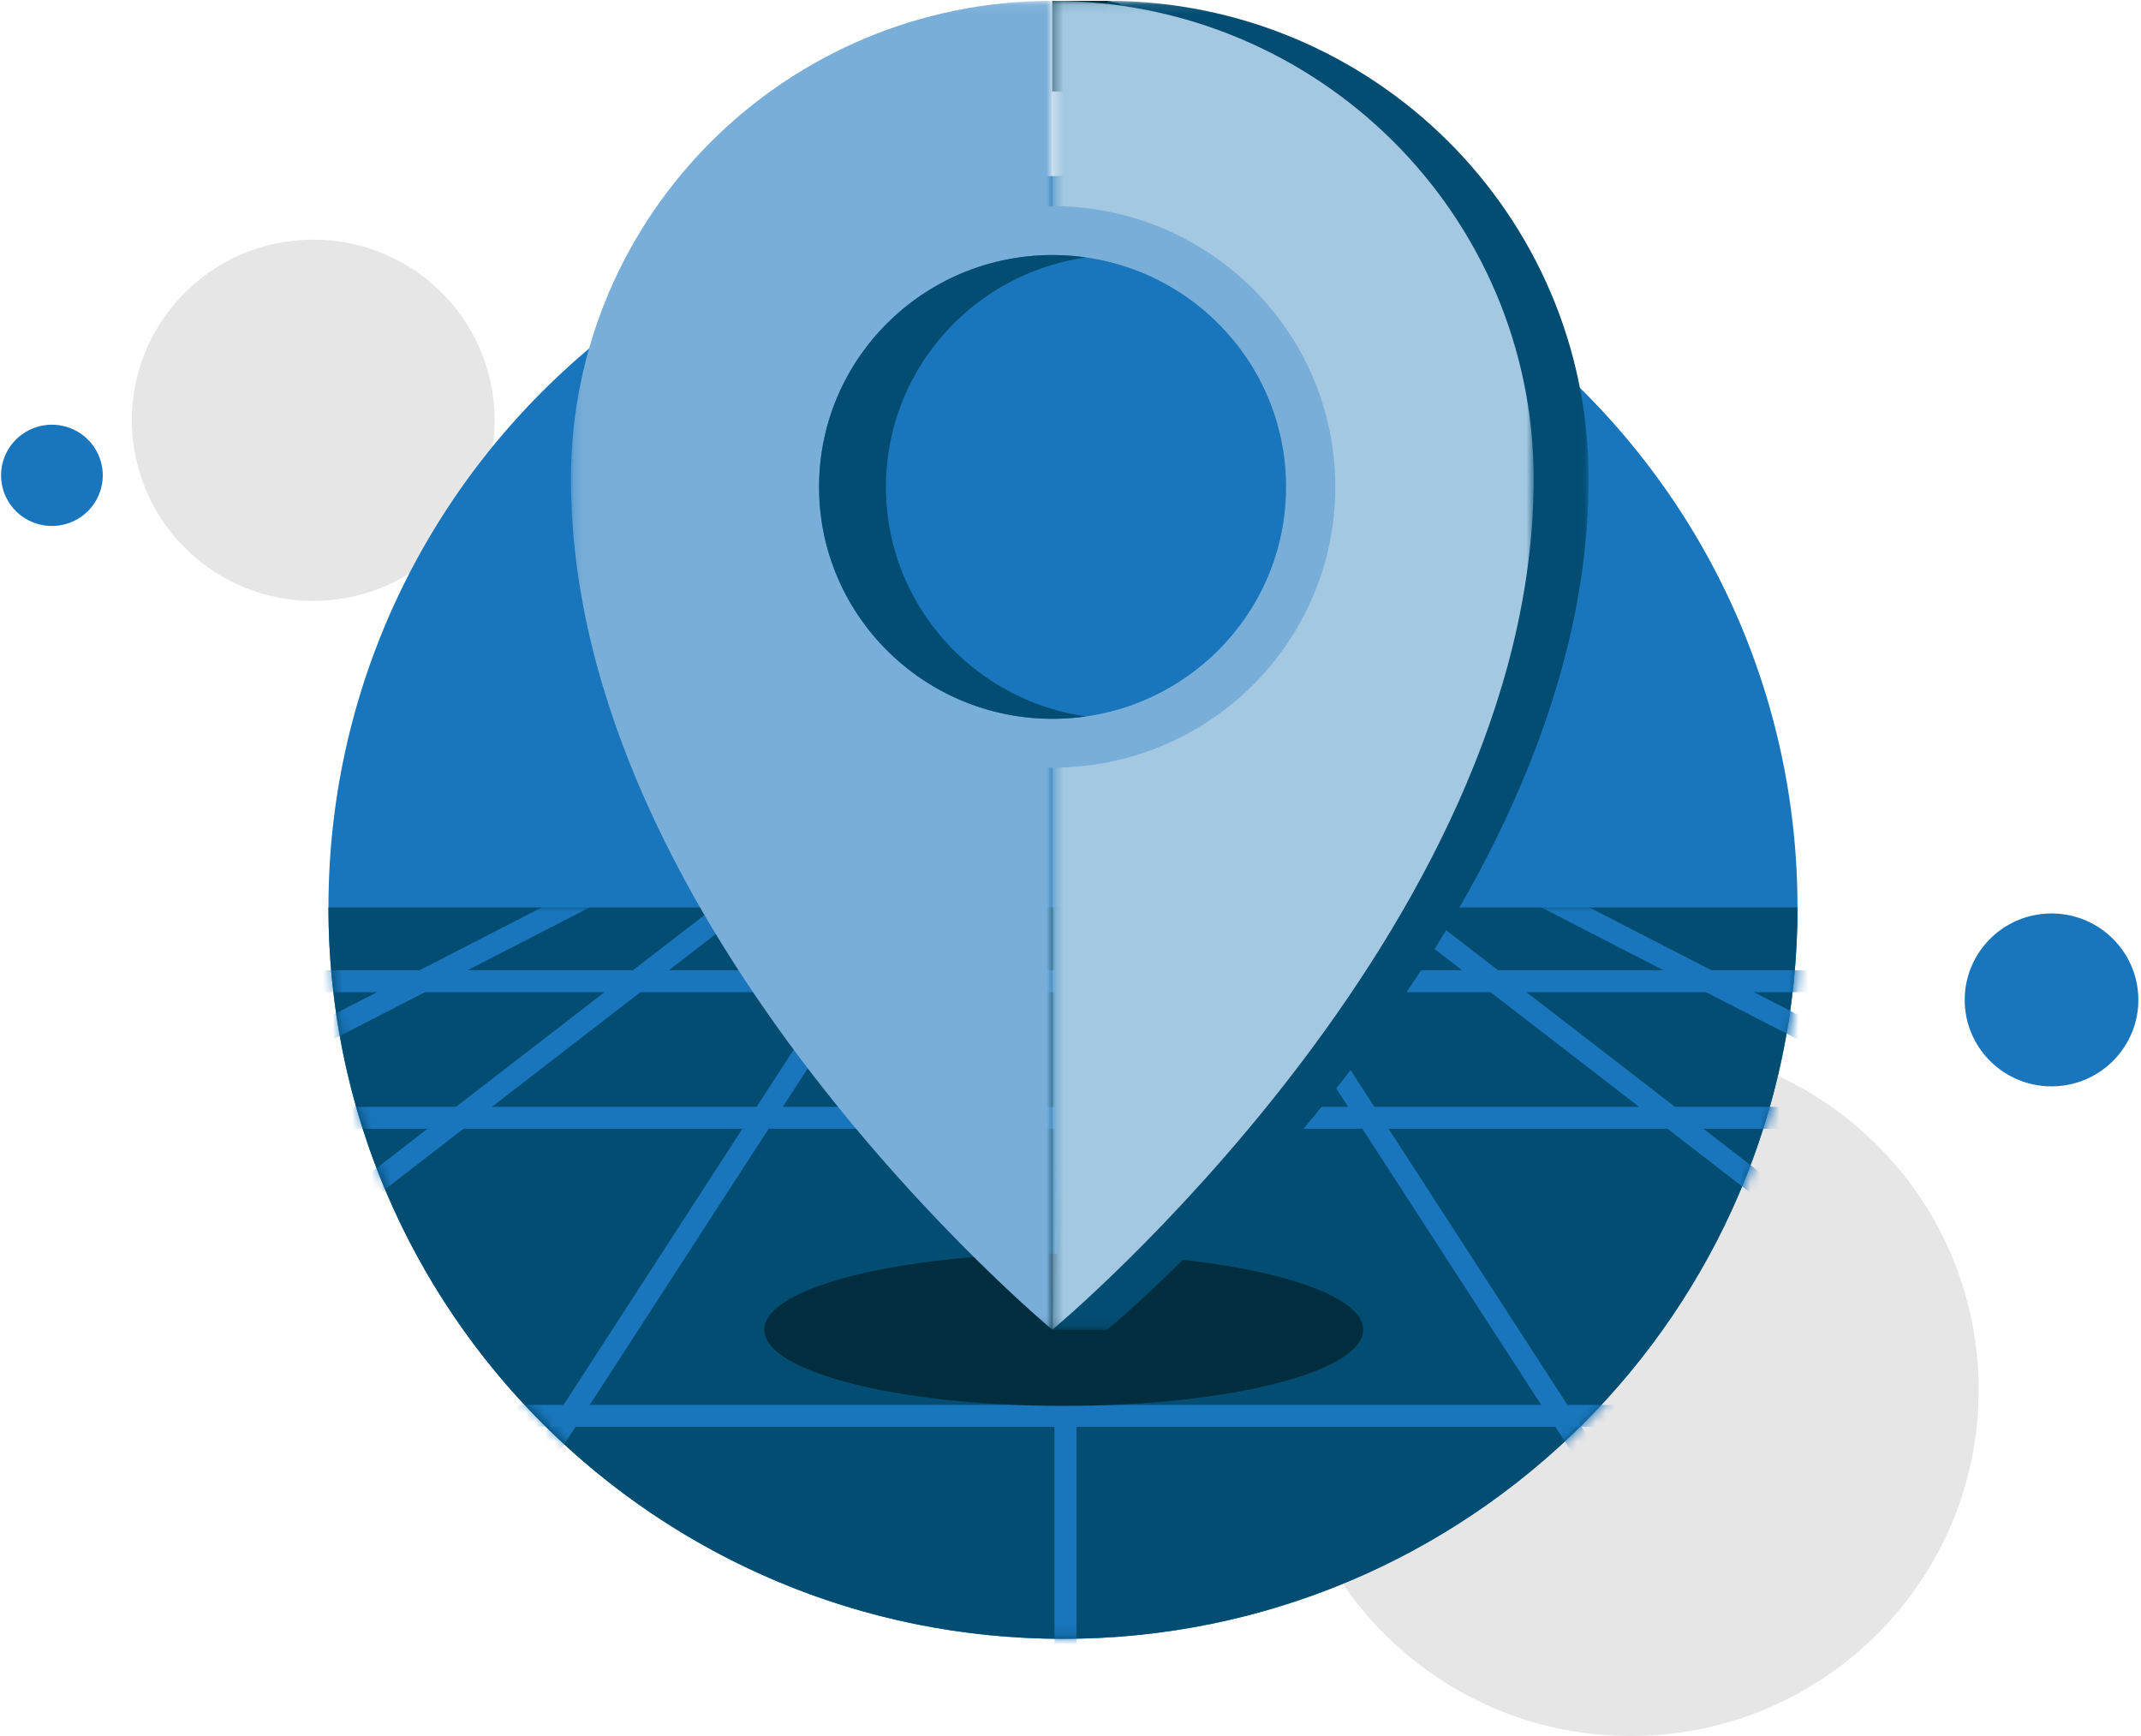
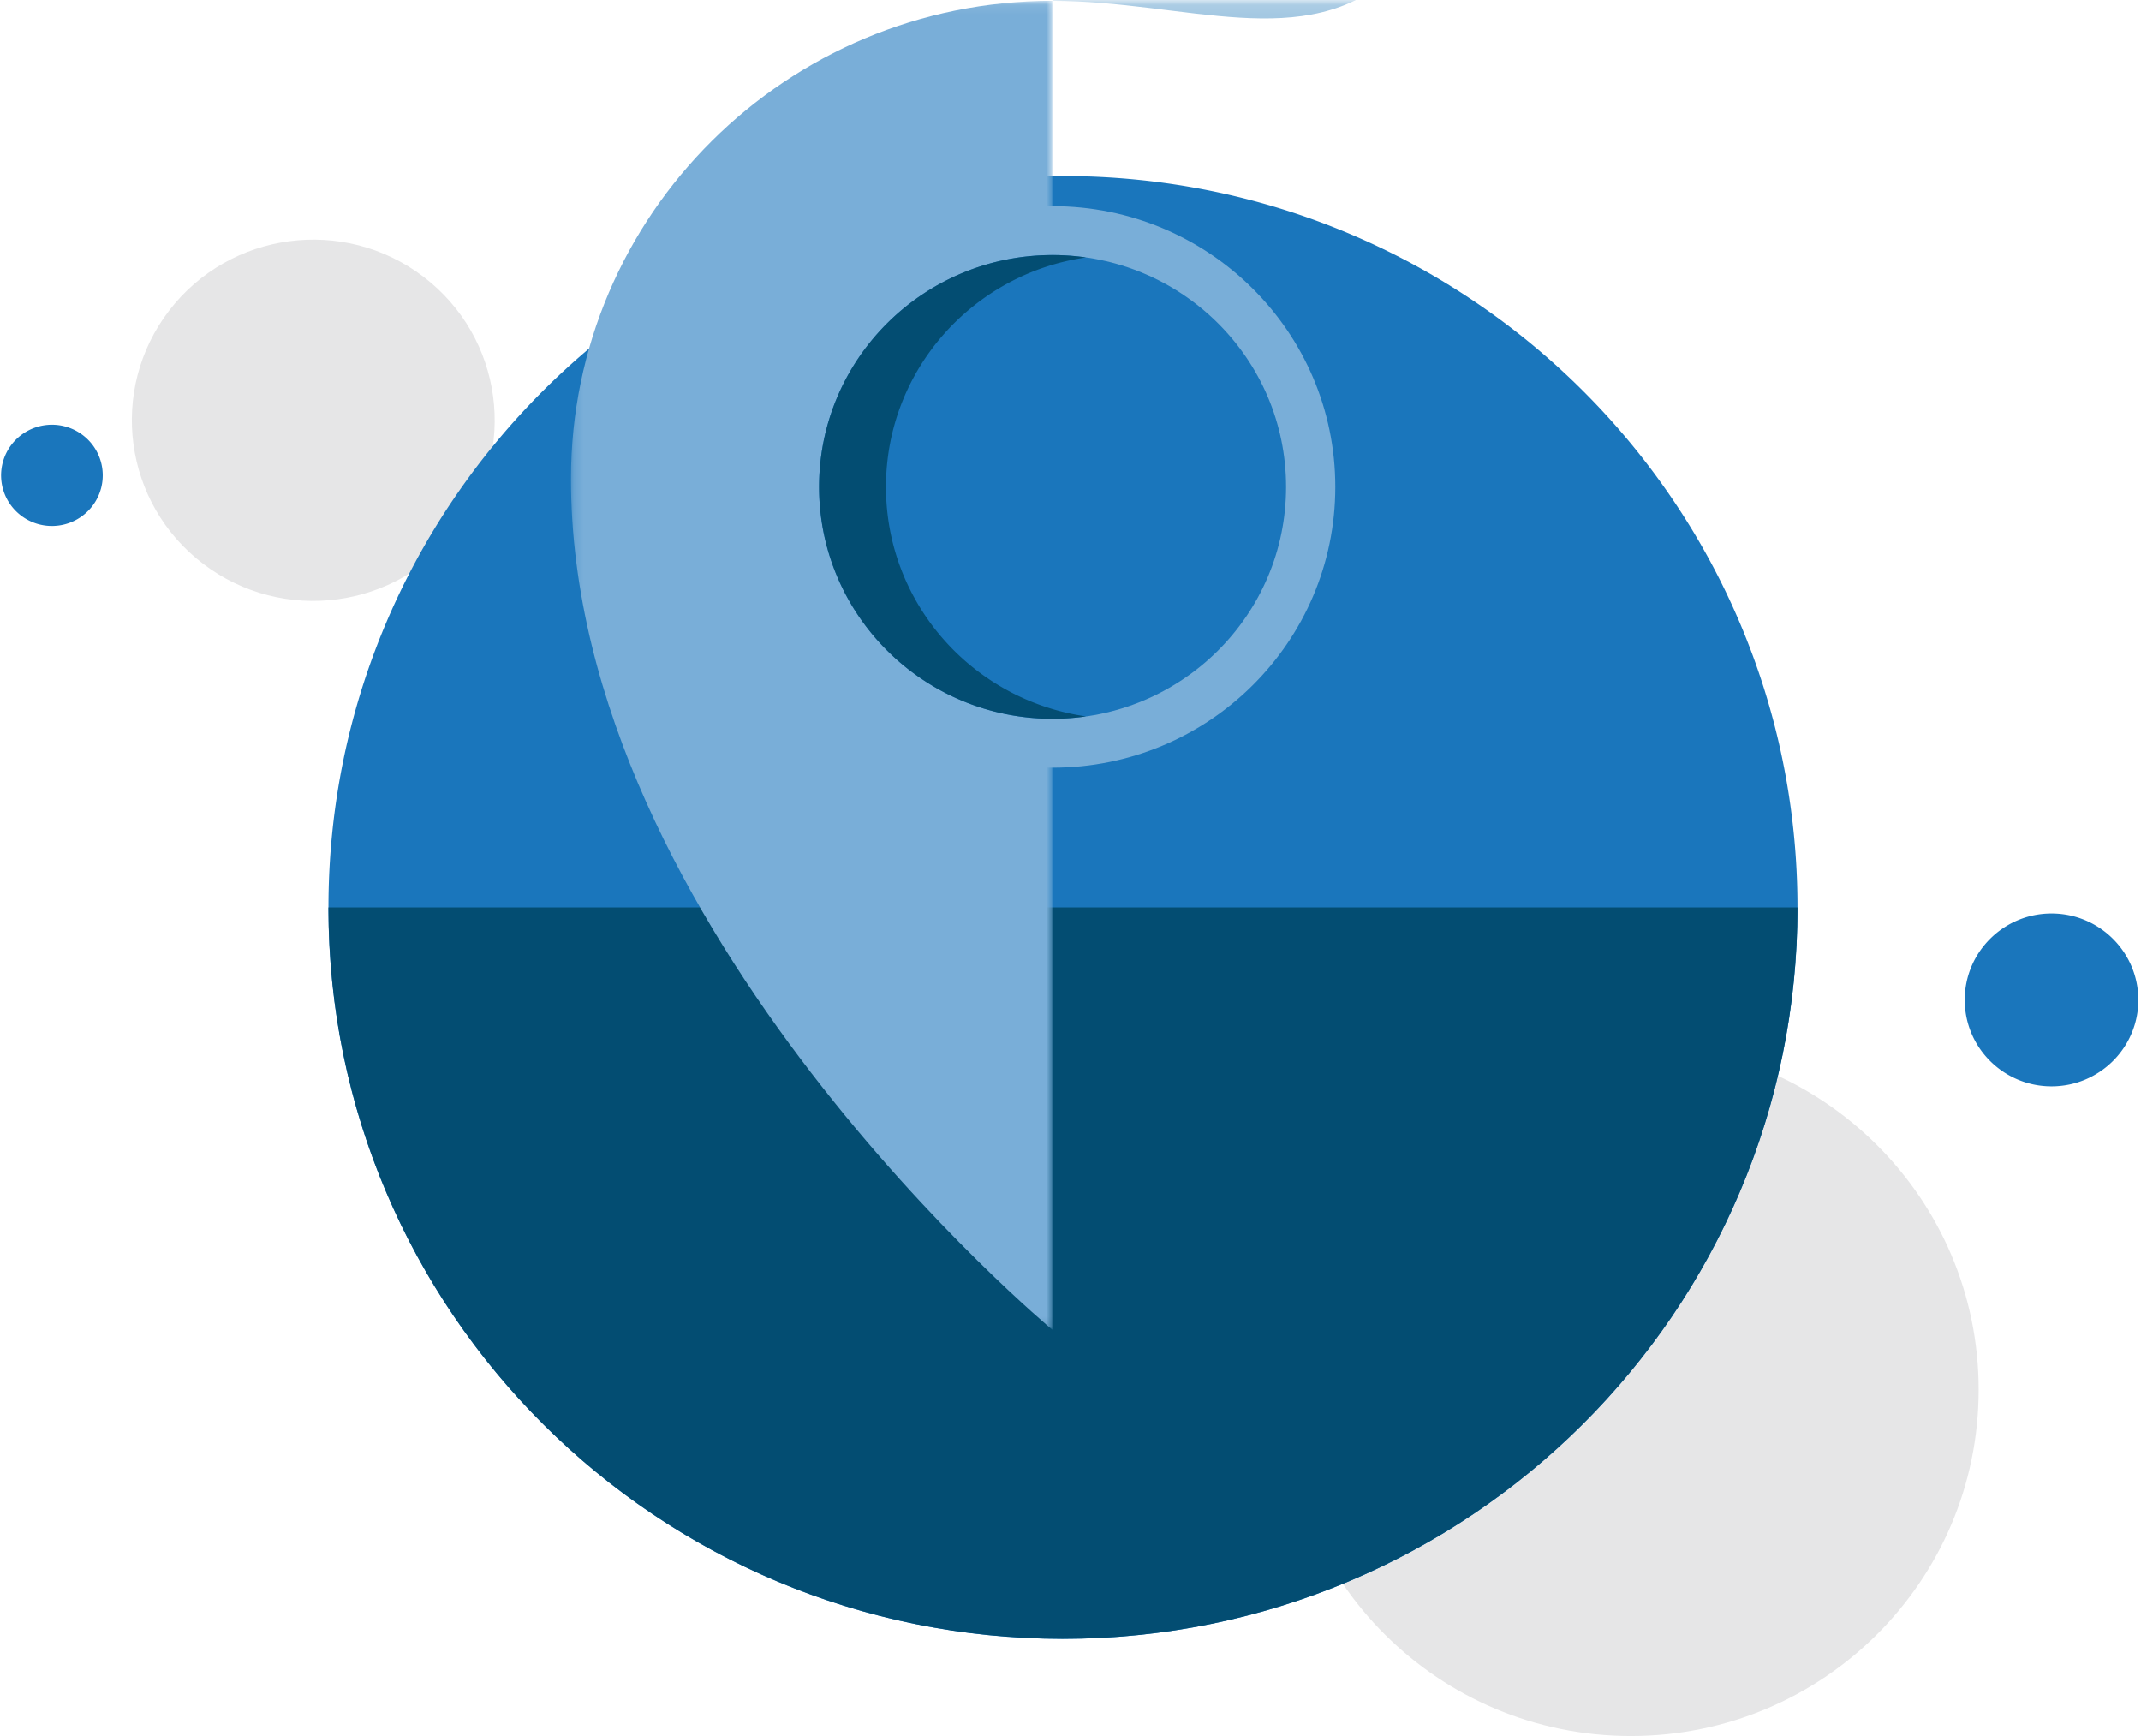
<svg xmlns="http://www.w3.org/2000/svg" xmlns:xlink="http://www.w3.org/1999/xlink" width="222" height="180" viewBox="0 0 222 180">
  <defs>
-     <path id="a" d="M.226.006c0 41.84 34.14 75.756 76.254 75.756 42.114 0 76.255-33.917 76.255-75.756H.226z" />
-     <path id="c" d="M.371.086h55.584v137.79H.371z" />
    <path id="e" d="M.344.086h49.912v137.79H.344z" />
    <path id="g" d="M.203.086h49.912v137.79H.203z" />
  </defs>
  <g fill="none" fill-rule="evenodd">
    <path fill="#E6E6E7" d="M205.166 144.095c0 19.83-16.145 35.905-36.06 35.905-19.915 0-36.06-16.075-36.06-35.905 0-19.83 16.145-35.905 36.06-35.905 19.915 0 36.06 16.075 36.06 35.905M47.436 54.94c-6.303 8.223-18.107 9.801-26.365 3.525-8.259-6.276-9.843-18.03-3.54-26.253 6.303-8.222 18.108-9.8 26.366-3.524 8.258 6.276 9.842 18.03 3.54 26.253" />
    <path fill="#1A76BC" d="M221.724 103.676c0 4.95-4.03 8.962-9 8.962-4.972 0-9.001-4.013-9.001-8.962 0-4.95 4.03-8.962 9-8.962s9 4.012 9 8.962M9.573 52.472a5.286 5.286 0 0 1-7.388.987 5.234 5.234 0 0 1-.992-7.356 5.287 5.287 0 0 1 7.389-.988 5.234 5.234 0 0 1 .991 7.357M186.382 94.086c0 41.882-34.099 75.835-76.162 75.835-42.063 0-76.162-33.953-76.162-75.835 0-41.882 34.1-75.835 76.162-75.835 42.063 0 76.162 33.953 76.162 75.835" />
    <path fill="#034D72" d="M110.22 169.92c42.063 0 76.162-33.952 76.162-75.834H34.058c0 41.882 34.1 75.835 76.162 75.835" />
    <g transform="translate(34 94)">
      <mask id="b" fill="#fff">
        <use xlink:href="#a" />
      </mask>
      <path fill="#1A76BC" d="M75.339 83.01h2.283V-2.133H75.34zM6.45 83.624l-1.92-1.228L59.682-2.746l1.92 1.227zM-64.799 83.906l-1.401-1.792L44.104-3.028l1.4 1.791zM-135.965 84.017l-1.05-2.014L28.44-3.14l1.05 2.015zM288.926 84.017L123.47-1.125l1.05-2.015 165.457 85.143zM217.76 83.906L107.457-1.237l1.4-1.791 110.305 85.142zM146.51 83.624L91.358-1.52l1.92-1.227 55.153 85.142z" mask="url(#b)" />
-       <path fill="#1A76BC" d="M-87.503 23.031h327.967v-2.269H-87.503zM-87.503 8.872h327.967V6.603H-87.503zM-87.503 53.935h327.967v-2.269H-87.503z" mask="url(#b)" />
    </g>
    <g>
-       <path fill="#012E3F" d="M141.353 137.876c0 4.361-13.904 7.896-31.055 7.896-17.152 0-31.056-3.535-31.056-7.896s13.904-7.897 31.056-7.897c17.151 0 31.055 3.536 31.055 7.897M116.123.37l-1.309-.284h-5.7v9.398h11.053z" />
      <g transform="translate(108.77)">
        <mask id="d" fill="#fff">
          <use xlink:href="#c" />
        </mask>
        <path fill="#034D72" d="M6.043.086v109.8h-4.18l-1.492 27.99h5.672s49.912-41.46 49.912-88.228C55.955 22.276 33.609.086 6.043.086" mask="url(#d)" />
      </g>
      <g transform="translate(108.77)">
        <mask id="f" fill="#fff">
          <use xlink:href="#e" />
        </mask>
-         <path fill="#A4C8E2" d="M.344.086v137.79s49.912-41.46 49.912-88.228C50.256 22.276 27.91.086.344.086" mask="url(#f)" />
+         <path fill="#A4C8E2" d="M.344.086s49.912-41.46 49.912-88.228C50.256 22.276 27.91.086.344.086" mask="url(#f)" />
      </g>
      <g transform="translate(59)">
        <mask id="h" fill="#fff">
          <use xlink:href="#g" />
        </mask>
        <path fill="#79AED8" d="M50.115.086v137.79S.203 96.416.203 49.648C.203 22.276 22.55.086 50.115.086" mask="url(#h)" />
      </g>
      <path fill="#79AED8" d="M138.457 50.487c0 16.077-13.125 29.11-29.315 29.11s-29.315-13.033-29.315-29.11c0-16.076 13.125-29.11 29.315-29.11s29.315 13.034 29.315 29.11" />
      <path fill="#1A76BC" d="M133.353 50.487c0 13.278-10.84 24.042-24.211 24.042-13.372 0-24.212-10.764-24.212-24.042 0-13.277 10.84-24.041 24.212-24.041s24.211 10.764 24.211 24.041" />
      <path fill="#034D72" d="M91.867 50.487c0-12.108 9.016-22.12 20.744-23.792a24.58 24.58 0 0 0-3.47-.25c-13.371 0-24.21 10.765-24.21 24.042 0 13.278 10.839 24.042 24.21 24.042a24.58 24.58 0 0 0 3.47-.25c-11.728-1.671-20.744-11.684-20.744-23.792" />
    </g>
  </g>
</svg>